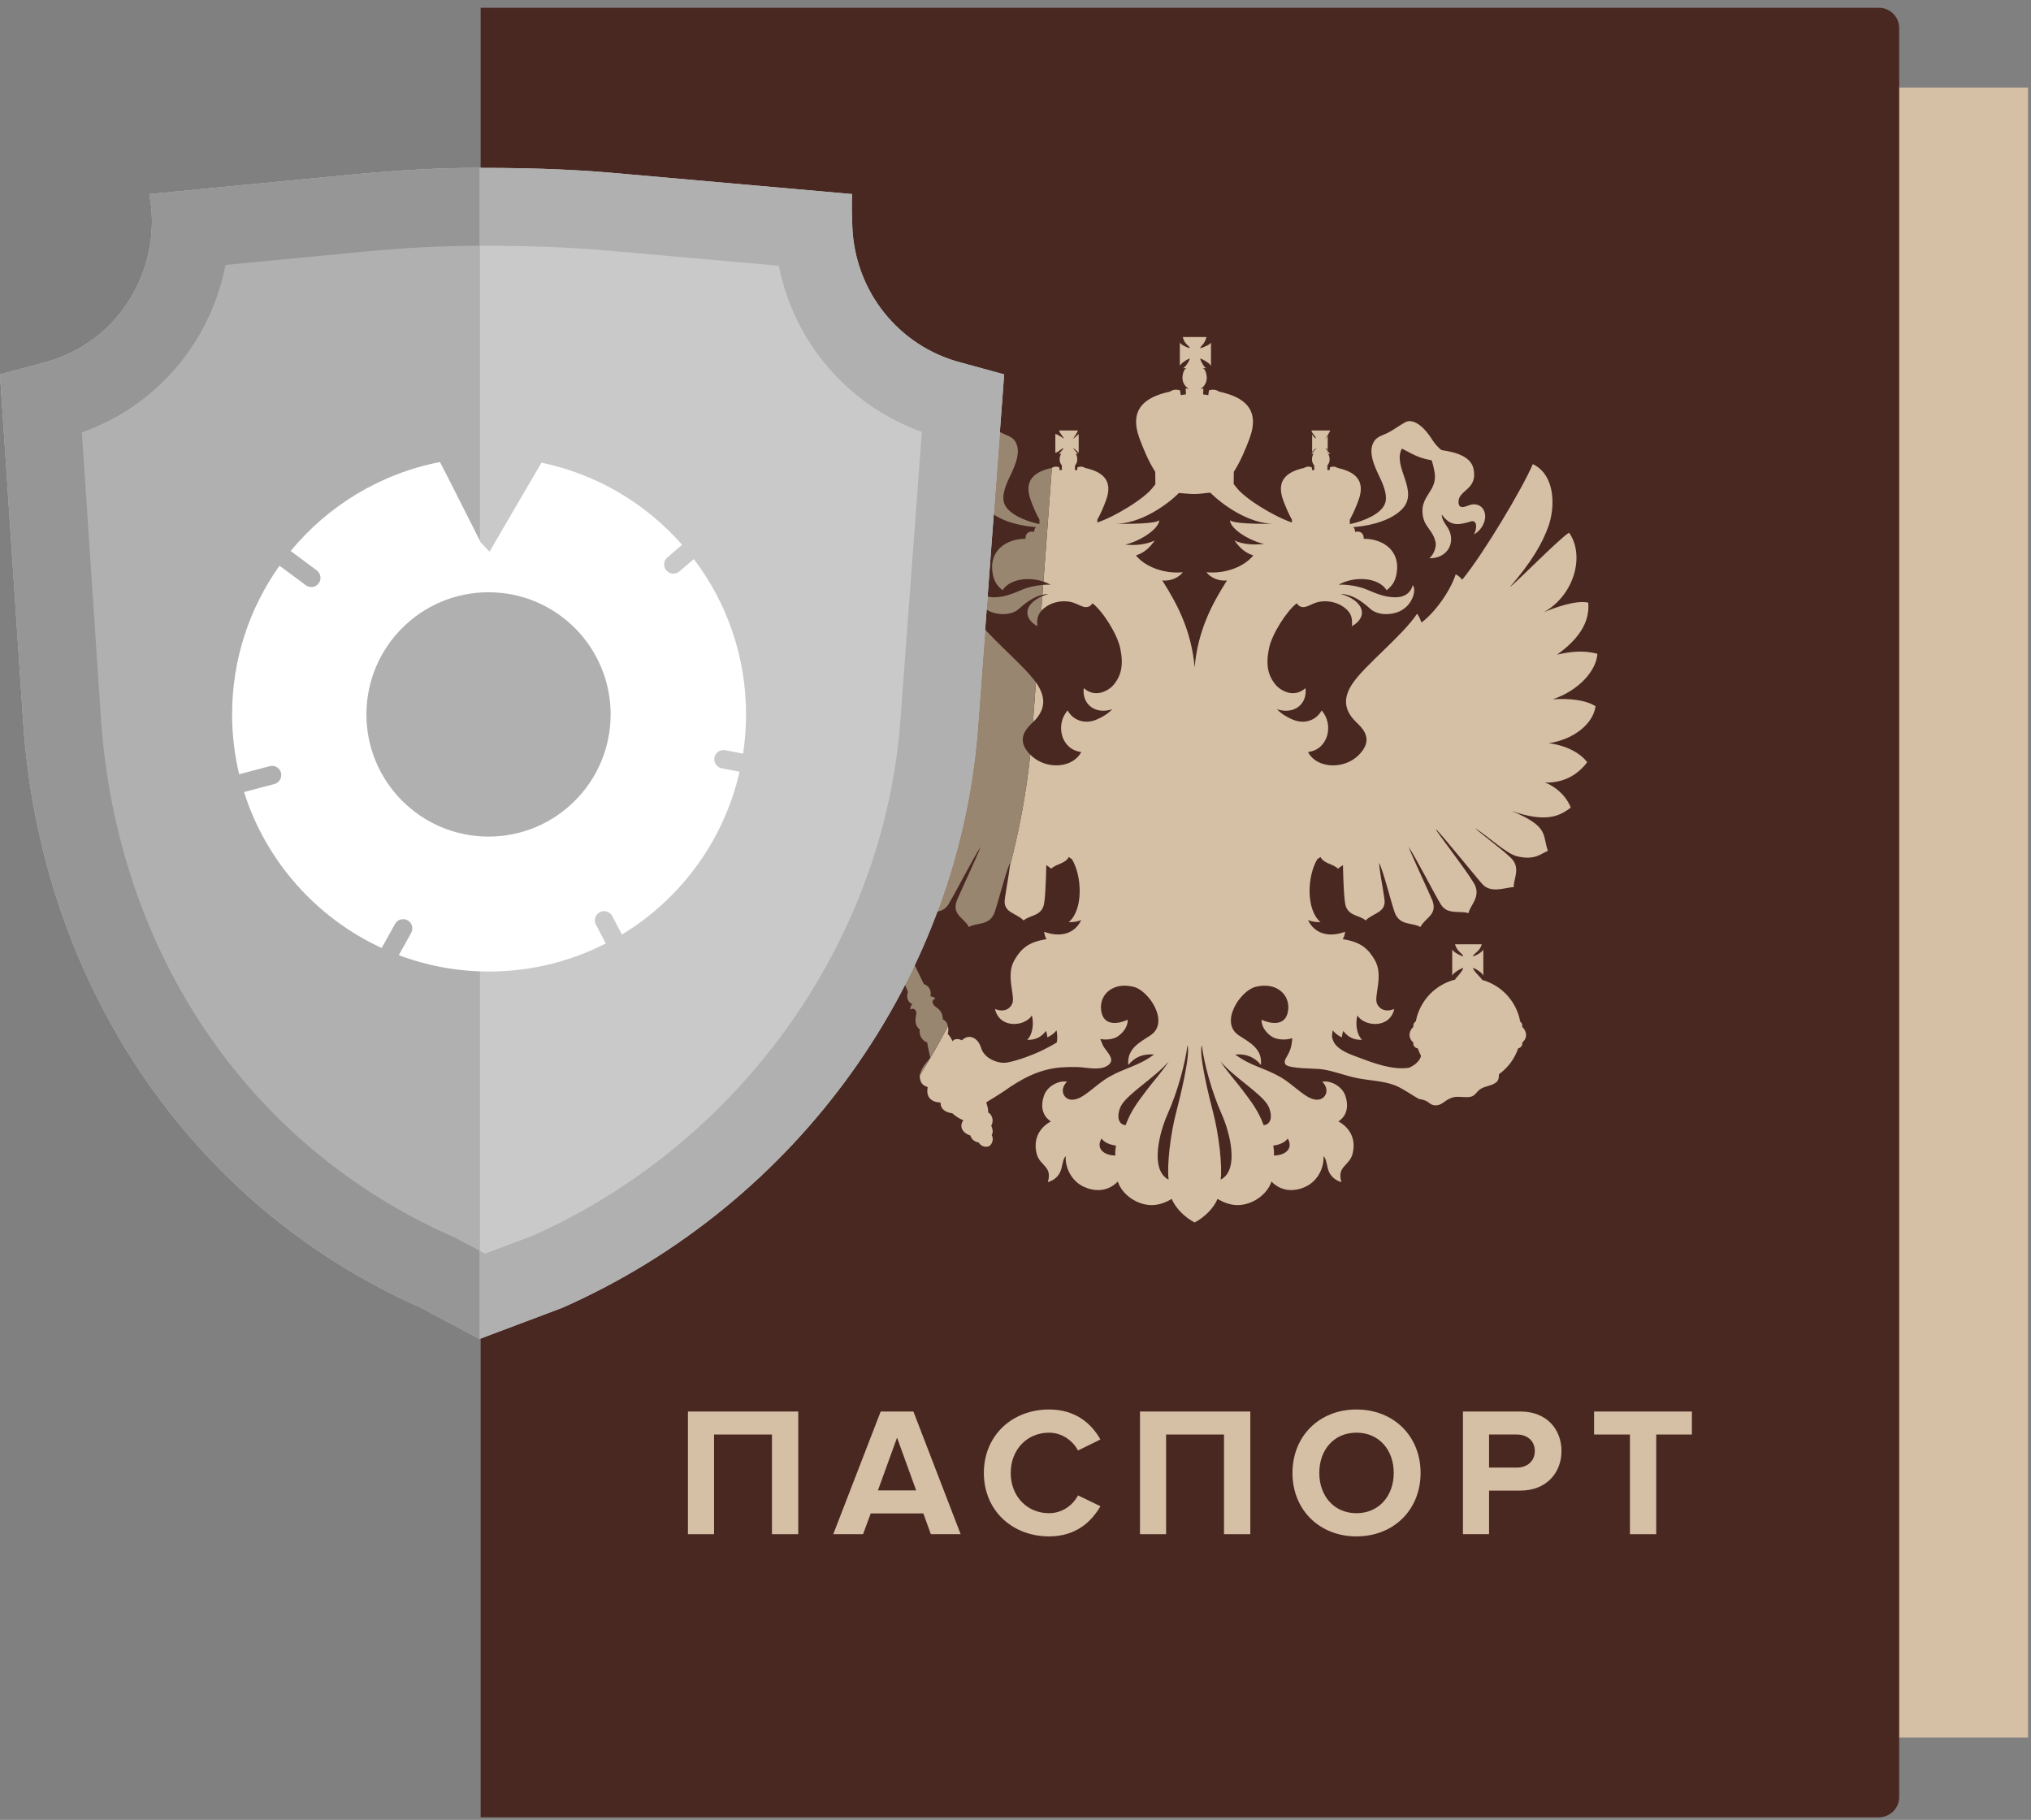
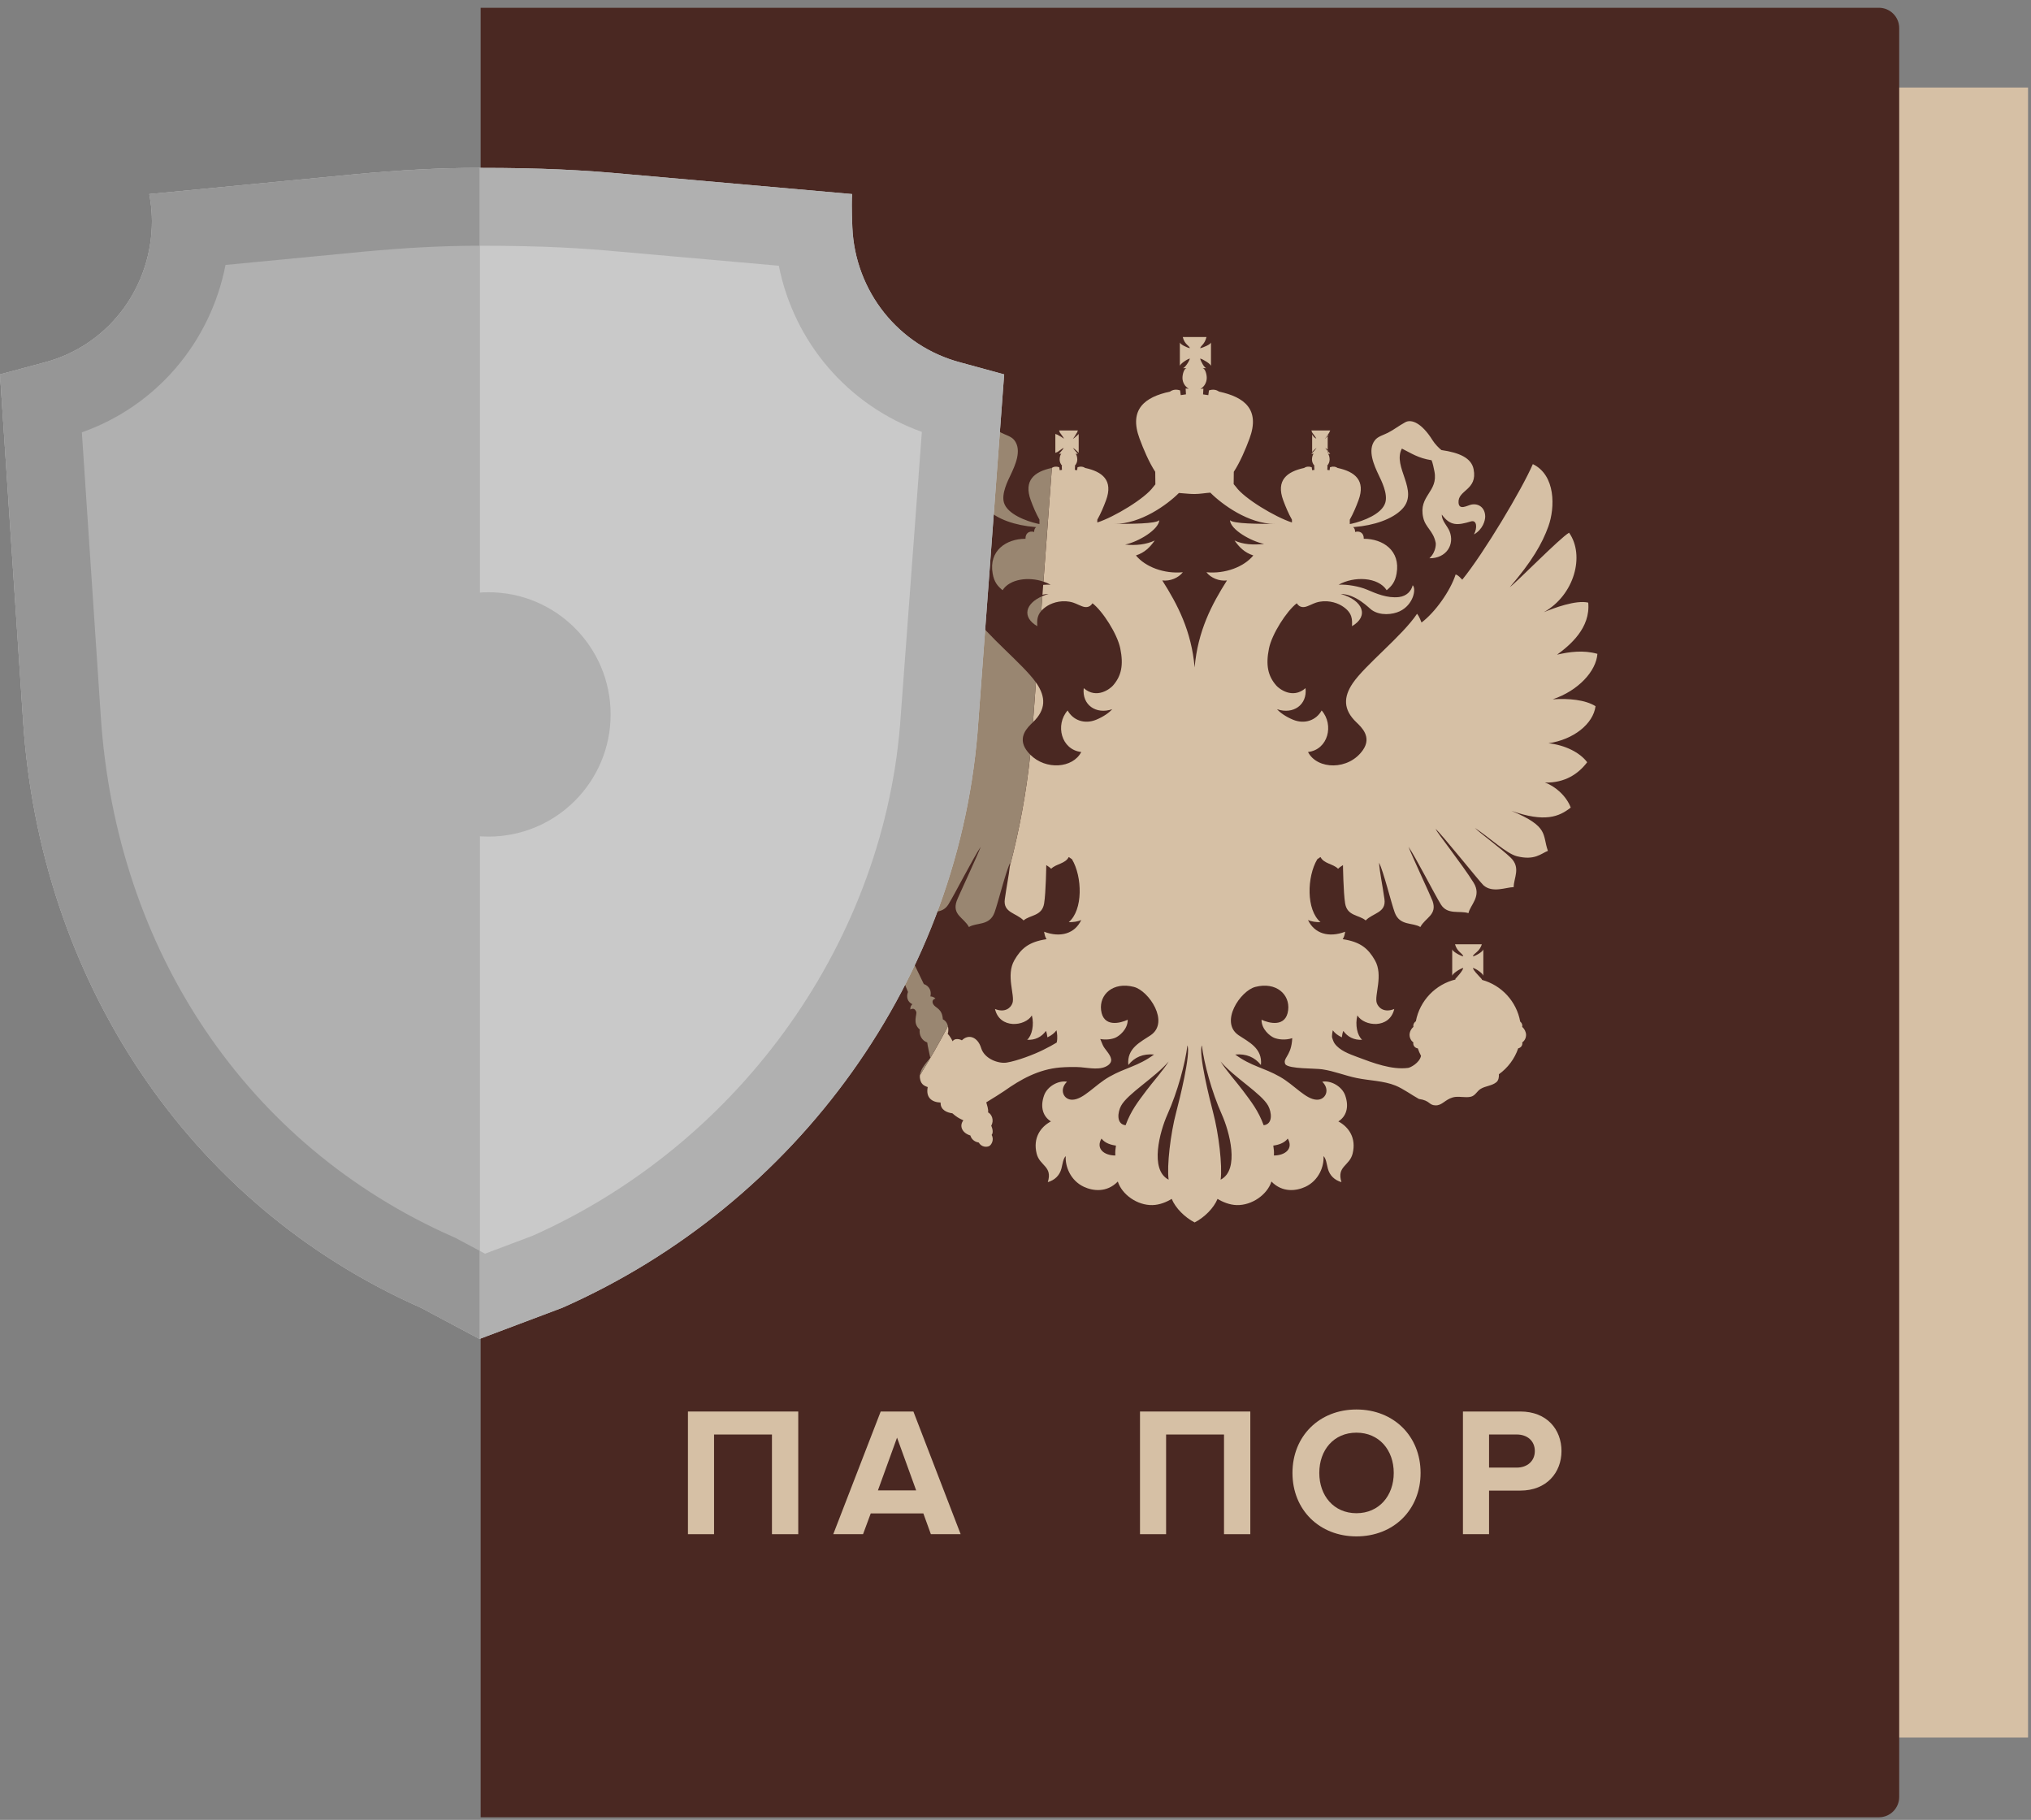
<svg xmlns="http://www.w3.org/2000/svg" width="173px" height="155px" viewBox="0 0 173 155" version="1.1">
  <rect x="0" y="0" width="173" height="155" fill="#808080" stroke="none" />
  <title>ispdn-big</title>
  <desc>Created with sketchtool.</desc>
  <defs />
  <g id="landing" stroke="none" stroke-width="1" fill="none" fill-rule="evenodd">
    <g id="ispdn-clodo-landing2" transform="translate(-249, -4170)">
      <g id="ispdn-big" transform="translate(249, 4170)">
        <path d="M51.917,147.984 L172.748,147.984 L172.748,7.455 L51.917,7.455 L51.917,147.984 Z" id="Fill-1" fill="#D6C0A5" />
        <g id="Group-42" transform="translate(0, 0.282)">
          <path d="M160.046,154.494 L40.942,154.494 L40.942,0.381 L160.046,0.381 C161,0.381 161.773,1.154 161.773,2.108 L161.773,152.766 C161.773,153.721 161,154.494 160.046,154.494" id="Fill-2" fill="#4A2822" />
          <path d="M65.755,130.383 L65.755,121.894 L60.823,121.894 L60.823,130.383 L58.599,130.383 L58.599,119.936 L67.995,119.936 L67.995,130.383 L65.755,130.383 Z" id="Fill-4" fill="#D6C0A5" />
          <path d="M76.41,122.16 L74.781,126.655 L78.039,126.655 L76.41,122.16 Z M79.291,130.383 L78.65,128.613 L74.17,128.613 L73.514,130.383 L70.977,130.383 L75.017,119.936 L77.803,119.936 L81.828,130.383 L79.291,130.383 Z" id="Fill-6" fill="#D6C0A5" />
-           <path d="M83.806,125.167 C83.806,121.956 86.233,119.763 89.364,119.763 C91.666,119.763 92.997,121.016 93.733,122.316 L91.823,123.256 C91.384,122.41 90.444,121.737 89.364,121.737 C87.47,121.737 86.092,123.193 86.092,125.167 C86.092,127.141 87.47,128.597 89.364,128.597 C90.444,128.597 91.384,127.939 91.823,127.078 L93.733,128.002 C92.981,129.302 91.666,130.571 89.364,130.571 C86.233,130.571 83.806,128.378 83.806,125.167" id="Fill-8" fill="#D6C0A5" />
          <path d="M104.261,130.383 L104.261,121.894 L99.328,121.894 L99.328,130.383 L97.105,130.383 L97.105,119.936 L106.501,119.936 L106.501,130.383 L104.261,130.383 Z" id="Fill-10" fill="#D6C0A5" />
          <path d="M118.719,125.167 C118.719,123.209 117.467,121.737 115.541,121.737 C113.615,121.737 112.377,123.209 112.377,125.167 C112.377,127.109 113.615,128.597 115.541,128.597 C117.467,128.597 118.719,127.109 118.719,125.167 M110.092,125.167 C110.092,122.019 112.393,119.763 115.541,119.763 C118.703,119.763 121.005,122.019 121.005,125.167 C121.005,128.315 118.703,130.571 115.541,130.571 C112.393,130.571 110.092,128.315 110.092,125.167" id="Fill-12" fill="#D6C0A5" />
          <path d="M130.736,123.303 C130.736,122.426 130.079,121.893 129.201,121.893 L126.837,121.893 L126.837,124.713 L129.201,124.713 C130.079,124.713 130.736,124.164 130.736,123.303 L130.736,123.303 Z M124.613,130.383 L124.613,119.935 L129.499,119.935 C131.769,119.935 133.007,121.47 133.007,123.303 C133.007,125.12 131.753,126.671 129.499,126.671 L126.837,126.671 L126.837,130.383 L124.613,130.383 Z" id="Fill-14" fill="#D6C0A5" />
-           <path d="M138.838,130.383 L138.838,121.894 L135.784,121.894 L135.784,119.936 L144.114,119.936 L144.114,121.894 L141.077,121.894 L141.077,130.383 L138.838,130.383 Z" id="Fill-16" fill="#D6C0A5" />
          <path d="M88.294,57.913 C88.279,57.89 88.258,57.864 88.241,57.84 L87.99,61.225 C89.112,60.147 89.081,59.077 88.294,57.913" id="Fill-18" fill="#D6C0A5" />
          <path d="M105.16,45.753 C105.554,46.32 106.007,46.783 106.758,47.025 C105.966,47.993 104.367,48.611 102.762,48.455 C103.144,48.947 103.856,49.234 104.514,49.153 C103.213,51.199 102.029,53.458 101.758,56.563 C101.488,53.458 100.304,51.199 99.002,49.153 C99.66,49.234 100.373,48.947 100.755,48.455 C99.15,48.611 97.551,47.993 96.758,47.025 C97.51,46.783 97.963,46.32 98.357,45.753 C97.635,46.094 96.766,46.194 95.838,46.099 C96.971,45.864 98.703,44.827 98.75,44.019 C98.483,44.339 96.232,44.336 94.952,44.336 L94.95,44.336 C97.162,44.336 99.411,42.715 100.42,41.705 C100.83,41.728 101.277,41.794 101.744,41.794 C102.222,41.794 102.678,41.702 103.095,41.677 C104.104,42.688 106.353,44.336 108.566,44.336 L108.564,44.336 C107.284,44.336 105.034,44.339 104.767,44.019 C104.813,44.827 106.546,45.81 107.679,46.046 C106.75,46.141 105.881,46.094 105.16,45.753 M108.024,93.896 C108.303,94.41 108.469,95.452 107.64,95.555 C107.174,94.296 106.591,93.566 105.855,92.581 C105.369,91.931 104.387,90.821 103.967,90.12 C105.139,91.496 107.461,92.862 108.024,93.896 M103.974,100.19 C104.134,99.013 103.813,96.27 103.328,94.444 C103.052,93.408 102.075,89.473 102.371,88.753 C102.562,90.283 103.2,92.684 104.08,94.648 C104.71,96.057 105.625,99.346 103.974,100.19 M100.189,94.444 C99.703,96.27 99.383,99.013 99.543,100.19 C97.892,99.346 98.806,96.057 99.436,94.648 C100.317,92.684 100.954,90.283 101.146,88.753 C101.442,89.473 100.465,93.408 100.189,94.444 M97.662,92.581 C96.926,93.566 96.342,94.296 95.877,95.555 C95.048,95.452 95.214,94.41 95.493,93.896 C96.055,92.862 98.378,91.496 99.55,90.12 C99.13,90.821 98.148,91.931 97.662,92.581 M109.691,96.689 C110.184,97.526 109.502,98.126 108.513,98.131 C108.528,97.779 108.515,97.675 108.46,97.286 C108.854,97.238 109.399,97.084 109.691,96.689 M95.003,98.131 C94.014,98.126 93.332,97.526 93.826,96.689 C94.117,97.084 94.662,97.238 95.056,97.286 C95.001,97.675 94.989,97.779 95.003,98.131 M135.908,59.864 C135.032,59.317 133.63,59.186 132.261,59.277 C134.446,58.543 135.963,56.876 136.067,55.406 C134.876,55.066 133.677,55.233 132.63,55.476 C133.74,54.665 135.49,53.195 135.285,51.043 C134.243,50.795 132.339,51.512 131.503,51.858 C134.099,50.407 135.022,47.029 133.653,45.088 C132.858,45.549 129.193,49.307 128.607,49.723 C130.473,47.556 131.363,46.019 131.891,44.549 C132.464,42.955 132.523,40.194 130.567,39.246 C129.649,41.381 126.387,46.838 124.556,49.089 C124.389,48.93 124.223,48.706 123.99,48.646 C123.543,50.042 122.237,51.879 121.085,52.738 C121.026,52.619 120.937,52.291 120.704,51.992 C119.473,53.85 116.263,56.372 115.222,57.913 C114.434,59.079 114.403,60.15 115.531,61.23 C115.981,61.66 116.86,62.481 116.103,63.584 C114.892,65.352 112.199,65.285 111.416,63.765 C113.127,63.571 113.651,61.454 112.577,60.227 C112.122,61.055 111.145,61.427 110.149,61.019 C109.522,60.76 109.042,60.421 108.777,60.121 C110.157,60.592 111.367,59.755 111.205,58.327 C110.09,59.296 108.944,58.364 108.724,58.116 C107.995,57.293 107.805,56.361 108.091,54.949 C108.341,53.714 109.597,51.756 110.459,51.099 C110.553,51.241 110.75,51.486 111.151,51.411 C111.416,51.362 111.831,51.127 112.101,51.042 C112.938,50.778 113.783,51 114.293,51.313 C115.26,51.908 115.175,52.542 115.162,53.049 C116.638,52.196 116.103,50.841 114.198,50.305 C115.522,50.321 116.587,51.492 116.851,51.675 C117.572,52.175 118.619,52.067 119.226,51.781 C120.387,51.234 120.655,49.88 120.334,49.564 C120.214,50.053 119.823,50.488 119.173,50.567 C118.159,50.689 117.194,50.258 116.429,49.933 C115.804,49.666 114.749,49.47 114.025,49.518 C115.332,48.773 117.395,48.856 118.118,49.986 C118.545,49.628 118.833,49.302 118.962,48.561 C119.303,46.619 117.812,45.604 116.165,45.604 C116.182,45.139 115.852,44.902 115.426,45.024 C115.431,44.843 115.37,44.691 115.256,44.61 C115.295,44.607 115.335,44.604 115.372,44.602 C117.017,44.471 118.608,43.943 119.437,43.071 C120.923,41.507 118.575,39.492 119.411,37.923 C120.198,38.314 120.8,38.74 121.94,38.916 C122.04,39.137 122.135,39.62 122.181,39.85 C122.542,41.632 120.796,41.91 121.231,43.809 C121.425,44.657 122.08,44.92 122.286,45.921 C122.305,45.921 122.386,46.667 121.757,47.266 C123.19,47.281 123.931,46.104 123.473,44.966 C123.294,44.52 122.796,44.067 122.814,43.545 C123.536,44.54 124.175,44.464 125.294,44.126 C125.803,43.973 125.851,44.682 125.552,45.233 C126.307,44.808 126.513,44.049 126.509,43.704 C126.497,42.918 125.905,42.567 125.316,42.697 C124.974,42.772 124.292,43.201 124.239,42.543 C124.15,41.428 125.883,41.487 125.52,39.673 C125.331,38.728 124.323,38.271 122.78,38.049 C122.591,37.908 122.223,37.533 122.023,37.211 C121.111,35.751 120.23,35.389 119.701,35.68 C119.071,36.028 118.764,36.3 118.223,36.577 C117.829,36.778 117.371,36.883 117.115,37.211 C116.446,38.064 117.06,39.378 117.439,40.183 C117.665,40.66 118.234,41.763 117.997,42.537 C117.704,43.499 116.114,44.102 115.145,44.319 C115.095,44.33 115.038,44.341 114.976,44.351 L114.975,43.976 C115.266,43.465 115.516,42.867 115.713,42.335 C116.35,40.618 115.394,39.887 113.939,39.574 C113.771,39.458 113.571,39.424 113.322,39.502 L113.288,39.512 L113.253,39.765 L113.059,39.738 L113.078,39.39 L113.033,39.396 C113.171,39.259 113.257,39.063 113.257,38.853 C113.257,38.671 113.193,38.368 113.086,38.368 L113.31,38.368 L113.228,38.282 C113.172,38.219 113.079,38.122 112.996,38.016 C112.953,37.961 112.915,37.908 112.885,37.859 C112.934,37.889 112.987,37.928 113.043,37.971 C113.149,38.054 113.094,38.147 113.157,38.203 L113.094,38.286 L113.094,36.676 L113.157,36.759 C113.094,36.815 113.07,36.908 112.965,36.99 C112.909,37.034 112.894,37.073 112.846,37.102 C112.875,37.053 112.932,36.999 112.976,36.943 C113.059,36.838 113.16,36.636 113.217,36.573 L113.31,36.379 L111.7,36.379 L111.782,36.573 C111.839,36.636 111.932,36.788 112.014,36.893 C112.058,36.949 112.097,37.028 112.126,37.077 C112.077,37.048 112.023,37.022 111.967,36.979 C111.862,36.896 111.843,36.81 111.779,36.753 L111.768,36.677 L111.768,38.287 L111.779,38.205 C111.843,38.148 111.903,38.055 112.008,37.972 C112.064,37.929 112.098,37.89 112.147,37.861 C112.118,37.91 112.069,37.964 112.025,38.02 C111.943,38.125 111.845,38.218 111.788,38.282 L111.701,38.368 L111.925,38.368 C111.818,38.368 111.753,38.671 111.753,38.853 C111.753,39.063 111.839,39.255 111.977,39.391 L111.942,39.389 L111.961,39.737 L111.768,39.765 L111.733,39.512 L111.699,39.502 C111.45,39.424 111.25,39.458 111.083,39.574 C109.627,39.887 108.67,40.618 109.307,42.335 C109.505,42.868 109.755,43.467 110.047,43.979 L110.048,44.217 C108.609,43.756 105.974,42.164 105.287,41.193 C105.199,41.079 105.134,41.002 105.084,40.95 L105.094,39.903 C105.632,39.072 106.087,38.004 106.433,37.071 C107.355,34.582 105.99,33.531 103.838,33.072 C103.609,32.909 103.335,32.856 102.979,32.966 L102.923,33.372 L102.478,33.309 L102.505,32.816 C102.417,32.826 102.334,32.834 102.254,32.841 C102.574,32.665 102.791,32.292 102.791,31.9 C102.791,31.582 102.648,31.075 102.421,31.075 L102.768,31.075 C102.598,31.075 102.284,30.504 102.229,30.255 C102.478,30.31 103.151,30.727 103.151,30.898 L103.151,28.873 C103.151,29.043 102.478,29.323 102.23,29.379 C102.285,29.129 102.598,29.085 102.769,28.422 L100.746,28.422 C100.915,29.085 101.298,29.13 101.353,29.377 C101.106,29.323 100.5,29.041 100.5,28.871 L100.5,30.896 C100.5,30.726 101.105,30.309 101.352,30.254 C101.297,30.502 100.914,31.075 100.744,31.075 L101.092,31.075 C100.866,31.075 100.722,31.582 100.722,31.9 C100.722,32.293 100.94,32.651 101.262,32.826 C101.177,32.819 101.088,32.819 100.993,32.807 L101.02,33.305 L100.575,33.37 L100.518,32.965 C100.163,32.854 99.889,32.908 99.66,33.072 C97.508,33.53 96.143,34.582 97.066,37.071 C97.411,38.004 97.866,39.072 98.403,39.903 L98.414,40.97 C98.367,41.021 98.308,41.092 98.23,41.193 C97.542,42.164 94.907,43.756 93.468,44.217 L93.469,43.979 C93.761,43.467 94.011,42.868 94.209,42.335 C94.846,40.618 93.889,39.887 92.434,39.574 C92.267,39.458 92.067,39.424 91.818,39.502 L91.784,39.512 L91.748,39.765 L91.555,39.738 L91.574,39.39 L91.54,39.395 C91.677,39.258 91.763,39.063 91.763,38.853 C91.763,38.671 91.699,38.368 91.592,38.368 L91.815,38.368 L91.733,38.282 C91.676,38.218 91.584,38.122 91.502,38.016 C91.458,37.961 91.419,37.908 91.39,37.86 C91.439,37.889 91.493,37.928 91.549,37.972 C91.654,38.055 91.74,38.148 91.804,38.205 L91.883,38.287 L91.883,36.677 L91.804,36.76 C91.74,36.816 91.648,36.909 91.542,36.991 C91.486,37.035 91.436,37.073 91.387,37.103 C91.416,37.053 91.457,36.999 91.5,36.943 C91.583,36.839 91.676,36.636 91.733,36.573 L91.817,36.379 L90.207,36.379 L90.289,36.573 C90.346,36.636 90.439,36.788 90.521,36.893 C90.564,36.949 90.603,37.028 90.632,37.076 C90.583,37.048 90.529,37.022 90.474,36.978 C90.368,36.895 90.159,36.809 90.095,36.752 L89.894,36.676 L89.894,38.286 L90.095,38.204 C90.159,38.147 90.314,38.055 90.419,37.972 C90.474,37.929 90.556,37.89 90.604,37.861 C90.575,37.91 90.55,37.964 90.507,38.02 C90.424,38.125 90.338,38.219 90.281,38.282 L90.206,38.368 L90.431,38.368 C90.324,38.368 90.26,38.671 90.26,38.853 C90.26,39.063 90.345,39.256 90.484,39.392 L90.439,39.389 L90.457,39.737 L90.264,39.765 L90.228,39.512 L90.195,39.502 C89.956,39.427 89.763,39.458 89.6,39.563 L88.88,49.252 C89.094,49.325 89.302,49.41 89.491,49.518 C89.299,49.505 89.084,49.51 88.859,49.529 L88.797,50.373 C88.965,50.334 89.139,50.307 89.318,50.305 C89.125,50.359 88.951,50.423 88.787,50.493 L88.694,51.748 C88.821,51.603 88.99,51.457 89.224,51.313 C89.734,51 90.578,50.778 91.415,51.042 C91.686,51.127 92.101,51.362 92.365,51.411 C92.766,51.486 92.963,51.241 93.058,51.099 C93.92,51.756 95.176,53.714 95.426,54.949 C95.712,56.361 95.522,57.293 94.793,58.116 C94.573,58.364 93.426,59.296 92.312,58.327 C92.15,59.755 93.36,60.592 94.74,60.121 C94.474,60.421 93.994,60.76 93.368,61.019 C92.371,61.427 91.394,61.055 90.94,60.227 C89.866,61.454 90.39,63.571 92.101,63.765 C91.385,65.155 89.074,65.325 87.757,63.992 C87.423,67.207 86.835,70.388 86.015,73.515 C85.936,74.261 85.741,75.211 85.59,76.292 C85.426,77.465 86.557,77.458 87.189,78.111 C87.736,77.628 88.76,77.759 88.939,76.662 C89.091,75.725 89.121,73.399 89.121,73.399 C89.294,73.519 89.381,73.555 89.538,73.712 C89.948,73.286 90.749,73.287 91.034,72.712 C91.133,72.761 91.2,72.838 91.309,72.897 C92.2,74.39 92.263,77.225 91.035,78.257 C91.404,78.265 91.822,78.21 92.101,78.071 C91.563,79.229 90.334,79.603 88.935,79.073 C88.985,79.356 89.023,79.514 89.146,79.707 C87.617,79.934 86.967,80.517 86.402,81.502 C85.665,82.786 86.468,84.486 86.243,85.145 C86.089,85.595 85.568,85.985 84.752,85.652 C85.15,87.373 87.319,87.147 87.894,86.201 C88.103,86.993 87.905,87.919 87.493,88.274 C88.169,88.32 88.732,88.028 89.093,87.52 C89.169,87.7 89.189,87.873 89.219,88.068 C89.586,87.894 89.82,87.7 89.99,87.467 C90.043,87.672 90.102,88.129 90.011,88.51 C89.709,88.699 89.385,88.869 88.899,89.116 C88.09,89.528 86.629,90.077 85.746,90.218 C85.074,90.325 83.861,89.92 83.574,88.979 C83.287,88.04 82.505,87.751 81.932,88.322 C81.749,88.209 81.31,88.123 81.144,88.402 C81.144,88.402 80.941,87.967 80.727,87.78 C80.794,87.562 80.794,87.332 80.746,87.124 C80.004,88.54 79.205,89.931 78.357,91.298 C78.35,91.374 78.348,91.451 78.358,91.528 C78.425,91.997 78.626,92.173 79.024,92.303 C78.847,93.182 79.351,93.591 80.122,93.622 C80.091,94.284 80.729,94.489 81.122,94.536 C81.453,94.82 81.634,94.946 82.059,95.135 C81.681,95.623 81.964,96.222 82.657,96.426 C82.736,96.71 82.972,96.962 83.366,97.025 C83.602,97.419 84.036,97.443 84.264,97.325 C84.446,97.23 84.704,96.789 84.468,96.379 C84.625,96.19 84.545,95.841 84.434,95.59 C84.698,95.139 84.476,94.61 84.164,94.457 C84.206,94.214 84.081,93.852 84.011,93.603 C84.545,93.276 85.277,92.825 85.525,92.649 C86.945,91.639 88.475,90.788 90.307,90.634 C90.753,90.597 91.566,90.573 92.049,90.613 C92.808,90.676 93.778,90.896 94.402,90.434 C94.565,90.311 94.681,90.137 94.646,89.922 C94.573,89.473 94.069,89.083 93.913,88.675 C93.868,88.557 93.79,88.376 93.718,88.208 C94.223,88.306 94.712,88.224 95.003,88.101 C95.334,87.959 96.065,87.391 96.059,86.569 C95.446,86.856 93.973,87.259 93.79,85.746 C93.629,84.416 94.811,83.315 96.586,83.772 C97.86,84.1 99.654,86.773 98.011,87.889 C97.185,88.451 95.963,88.981 96.111,90.423 C96.639,89.757 97.362,89.447 98.301,89.531 C96.936,90.539 95.87,90.641 94.492,91.426 C93.248,92.135 92.309,93.341 91.362,93.38 C90.597,93.411 90.189,92.519 90.887,91.848 C90.163,91.712 89.205,92.242 88.935,93.01 C88.567,94.049 88.873,94.827 89.516,95.228 C88.633,95.698 87.97,96.638 88.302,97.972 C88.565,99.031 89.677,99.039 89.251,100.4 C89.847,100.228 90.259,99.828 90.413,99.24 C90.509,98.857 90.562,98.383 90.781,98.183 C90.717,99.031 91.167,100.253 92.315,100.793 C93.075,101.15 94.272,101.322 95.215,100.348 C95.566,101.451 96.862,102.386 98.17,102.354 C98.778,102.339 99.364,102.097 99.806,101.826 C100.128,102.611 100.929,103.409 101.758,103.832 C102.588,103.409 103.388,102.611 103.71,101.826 C104.153,102.097 104.739,102.339 105.347,102.354 C106.655,102.386 107.951,101.451 108.302,100.348 C109.244,101.322 110.441,101.15 111.201,100.793 C112.35,100.253 112.799,99.031 112.735,98.183 C112.954,98.383 113.007,98.857 113.104,99.24 C113.257,99.828 113.67,100.228 114.265,100.4 C113.84,99.039 114.952,99.031 115.215,97.972 C115.547,96.638 114.883,95.698 114.001,95.228 C114.643,94.827 114.949,94.049 114.582,93.01 C114.311,92.242 113.354,91.712 112.63,91.848 C113.328,92.519 112.919,93.411 112.154,93.38 C111.207,93.341 110.269,92.135 109.025,91.426 C107.647,90.641 106.581,90.539 105.215,89.531 C106.154,89.447 106.877,89.757 107.406,90.423 C107.554,88.981 106.332,88.451 105.505,87.889 C103.862,86.773 105.657,84.1 106.93,83.772 C108.706,83.315 109.887,84.416 109.726,85.746 C109.543,87.259 108.071,86.856 107.457,86.569 C107.451,87.391 108.183,87.959 108.513,88.101 C108.857,88.247 109.477,88.334 110.074,88.137 C110.064,88.275 110.054,88.388 110.049,88.436 C109.905,89.719 109.242,89.848 109.487,90.366 C109.818,90.77 111.992,90.694 112.632,90.792 C113.656,90.944 114.557,91.327 115.563,91.533 C116.662,91.758 117.857,91.765 118.867,92.175 C119.515,92.438 120.251,92.978 120.863,93.315 C121.831,93.45 121.689,93.844 122.271,93.861 C122.847,93.878 123.067,93.379 123.752,93.182 C124.237,93.042 124.818,93.249 125.311,93.119 C125.675,93.019 125.807,92.649 126.122,92.457 C126.537,92.2 127.084,92.204 127.468,91.882 C127.647,91.732 127.692,91.44 127.676,91.212 C128.432,90.669 129.013,89.9 129.32,89.004 C129.505,88.966 129.667,88.816 129.675,88.589 C129.674,88.56 129.67,88.532 129.664,88.505 C129.857,88.363 129.986,88.139 129.991,87.861 C129.982,87.591 129.855,87.345 129.659,87.173 C129.666,87.143 129.671,87.112 129.672,87.079 C129.667,86.932 129.594,86.808 129.491,86.727 C129.181,85.008 127.9,83.628 126.237,83.174 C126.229,83.154 126.22,83.135 126.218,83.116 L126.192,83.087 C126.164,83.042 126.129,83.002 126.086,82.968 C125.874,82.729 125.51,82.382 125.46,82.154 C125.74,82.217 126.35,82.65 126.35,82.843 L126.35,80.557 C126.35,80.749 125.741,81.111 125.461,81.174 C125.523,80.893 126.027,80.804 126.22,80.141 L123.936,80.141 C124.127,80.804 124.58,80.894 124.641,81.173 C124.362,81.111 123.699,80.747 123.699,80.556 L123.699,82.841 C123.699,82.649 124.362,82.216 124.641,82.154 C124.579,82.434 124.135,82.901 123.943,83.116 L124.014,83.132 C122.282,83.538 120.931,84.94 120.602,86.7 C120.48,86.781 120.389,86.915 120.384,87.079 C120.385,87.111 120.389,87.143 120.396,87.172 C120.198,87.344 120.069,87.591 120.065,87.866 C120.074,88.139 120.2,88.361 120.391,88.504 C120.385,88.531 120.381,88.56 120.38,88.589 C120.389,88.831 120.571,88.983 120.768,89.008 C120.843,89.229 120.936,89.44 121.043,89.643 C120.912,90.256 120.13,90.646 119.953,90.669 C118.561,90.854 116.988,90.261 115.59,89.733 C114.93,89.483 114.108,89.195 113.679,88.585 C113.609,88.485 113.527,88.294 113.458,88.04 C113.461,87.806 113.495,87.591 113.526,87.467 C113.696,87.7 113.931,87.894 114.297,88.068 C114.327,87.873 114.348,87.7 114.423,87.52 C114.784,88.028 115.348,88.32 116.024,88.274 C115.612,87.919 115.413,86.993 115.623,86.201 C116.198,87.147 118.367,87.373 118.764,85.652 C117.949,85.985 117.427,85.595 117.273,85.145 C117.049,84.486 117.851,82.786 117.115,81.502 C116.55,80.517 115.899,79.934 114.371,79.707 C114.494,79.514 114.532,79.356 114.582,79.073 C113.182,79.603 111.953,79.229 111.415,78.071 C111.695,78.21 112.112,78.265 112.482,78.257 C111.254,77.225 111.317,74.39 112.207,72.897 C112.317,72.838 112.383,72.761 112.482,72.712 C112.768,73.287 113.568,73.286 113.978,73.712 C114.136,73.555 114.222,73.519 114.395,73.399 C114.395,73.399 114.425,75.725 114.578,76.662 C114.756,77.759 115.78,77.628 116.328,78.111 C116.96,77.458 118.091,77.465 117.927,76.292 C117.754,75.057 117.513,73.973 117.468,73.194 C117.837,73.902 118.507,76.63 118.803,77.437 C119.232,78.601 120.348,78.264 120.984,78.673 C121.411,77.865 122.437,77.647 122.027,76.457 C121.915,76.132 120.214,72.5 119.977,71.838 C120.576,72.704 122.19,75.873 122.734,76.75 C123.303,77.665 124.332,77.248 125.084,77.49 C125.227,76.79 126.24,76.048 125.518,74.889 C124.56,73.35 122.428,70.663 122.276,70.31 C122.74,70.69 126.086,74.872 126.36,75.115 C127.128,75.799 128.282,75.286 128.936,75.272 C128.933,74.493 129.569,73.619 128.672,72.757 C127.869,71.988 126.04,70.657 125.63,70.231 C126.875,71.05 128.325,72.423 129.21,72.644 C130.729,73.024 131.26,72.416 131.85,72.185 C131.354,70.791 131.983,70.134 128.738,68.774 C131.576,69.783 132.806,69.283 133.795,68.497 C133.407,67.47 132.418,66.647 131.595,66.369 C133.315,66.407 134.449,65.62 135.196,64.637 C134.573,63.803 133.309,63.174 131.9,63.02 C134.025,62.714 135.711,61.377 135.908,59.864" id="Fill-20" fill="#D6C0A5" />
-           <path d="M84.343,50.567 C83.694,50.487 83.303,50.053 83.183,49.564 C82.862,49.88 83.13,51.235 84.29,51.781 C84.898,52.067 85.944,52.175 86.665,51.675 C86.894,51.517 87.722,50.623 88.796,50.373 L88.859,49.529 C88.238,49.58 87.547,49.737 87.088,49.933 C86.323,50.259 85.358,50.689 84.343,50.567" id="Fill-22" fill="#998671" />
          <path d="M88.355,53.049 C88.345,52.664 88.296,52.207 88.694,51.749 L88.787,50.493 C87.33,51.111 87.027,52.282 88.355,53.049" id="Fill-24" fill="#998671" />
          <path d="M74.062,73.913 C74.312,73.57 74.17,73.13 73.855,73.004 C73.847,72.968 73.84,72.931 73.833,72.894 C73.852,72.84 73.865,72.785 73.874,72.728 C74.009,72.709 74.152,72.683 74.306,72.644 C75.192,72.423 76.642,71.05 77.886,70.231 C77.477,70.656 75.647,71.988 74.845,72.758 C74.081,73.492 74.428,74.234 74.546,74.919 L74.062,73.913 Z M74.778,68.775 C74.544,68.873 74.333,68.967 74.137,69.058 C74.137,69.034 74.136,69.01 74.135,68.985 C74.34,68.924 74.554,68.854 74.778,68.775 L74.778,68.775 Z M72.666,69.404 C72.622,69.404 72.578,69.401 72.535,69.395 C72.523,69.373 72.511,69.35 72.499,69.328 C72.564,69.32 72.631,69.31 72.699,69.298 C72.692,69.333 72.682,69.369 72.666,69.404 L72.666,69.404 Z M71.527,71.803 L71.126,71.569 C71.259,71.414 71.438,71.418 71.597,71.486 C71.611,71.618 71.587,71.723 71.527,71.803 L71.527,71.803 Z M70.759,70.158 C70.733,70.193 70.705,70.227 70.676,70.259 C70.421,70.21 70.433,69.938 70.479,69.709 C70.581,69.692 70.662,69.668 70.746,69.576 C70.764,69.576 70.807,69.623 70.807,69.623 L70.661,69.688 C70.704,69.849 70.73,70.002 70.759,70.158 L70.759,70.158 Z M80.311,86.535 C80.256,85.605 79.697,85.589 79.5,85.258 C79.384,85.062 79.404,84.84 79.681,84.77 C79.555,84.612 79.321,84.581 79.248,84.581 C79.355,84.18 79.209,83.715 78.689,83.526 L74.721,75.282 C75.391,75.351 76.441,75.753 77.157,75.115 C77.43,74.872 80.776,70.69 81.24,70.31 C81.088,70.664 78.957,73.35 77.998,74.889 C77.277,76.048 78.289,76.79 78.433,77.491 C79.184,77.249 80.214,77.666 80.782,76.749 C81.326,75.873 82.94,72.705 83.539,71.838 C83.303,72.5 81.601,76.132 81.489,76.457 C81.08,77.647 82.106,77.864 82.533,78.673 C83.168,78.264 84.285,78.6 84.713,77.437 C85.01,76.631 85.68,73.901 86.048,73.194 C86.043,73.292 86.027,73.407 86.015,73.514 C86.835,70.388 87.423,67.207 87.757,63.993 C87.634,63.868 87.516,63.735 87.413,63.584 C86.657,62.481 87.536,61.661 87.985,61.23 C87.987,61.229 87.988,61.227 87.989,61.225 L88.241,57.841 C87.151,56.293 84.024,53.821 82.813,51.991 C82.58,52.291 82.49,52.619 82.431,52.738 C81.279,51.879 79.974,50.042 79.527,48.647 C79.294,48.706 79.127,48.929 78.961,49.09 C77.129,46.838 73.868,41.381 72.949,39.245 C70.993,40.194 71.052,42.955 71.625,44.549 C72.153,46.019 73.044,47.557 74.91,49.723 C74.323,49.307 70.659,45.549 69.863,45.088 C68.494,47.029 69.417,50.407 72.014,51.858 C71.178,51.512 69.273,50.796 68.231,51.043 C68.026,53.195 69.777,54.665 70.887,55.476 C69.84,55.233 68.64,55.066 67.45,55.407 C67.553,56.876 69.071,58.543 71.256,59.277 C69.887,59.186 68.484,59.317 67.608,59.864 C67.805,61.377 69.492,62.714 71.617,63.02 C70.208,63.174 68.943,63.803 68.32,64.637 C69.068,65.62 70.202,66.407 71.922,66.37 C71.508,66.51 71.052,66.787 70.651,67.159 C70.61,67.1 70.533,67.074 70.464,67.104 C70.386,67.139 70.351,67.231 70.386,67.309 C70.392,67.324 70.401,67.337 70.411,67.349 C70.231,67.471 70.136,67.613 70.119,67.763 C69.956,67.991 69.82,68.237 69.722,68.497 C69.759,68.527 69.796,68.556 69.835,68.585 C69.824,68.719 69.858,68.867 69.959,69.019 C69.884,69.105 69.817,69.219 69.8,69.352 L68.791,68.915 C68.746,69.088 68.68,70.327 69.381,71.063 C69.761,71.46 70.141,71.403 70.036,71.524 L71.118,72.219 C71.334,72.636 71.723,72.609 72.001,72.49 C71.998,72.519 71.997,72.549 71.997,72.578 C71.997,73.017 72.296,73.386 72.702,73.493 C72.615,73.862 72.745,74.108 73.225,74.253 L77.343,84.203 C77.162,84.66 77.335,85.077 77.713,85.242 C77.603,85.368 77.532,85.455 77.54,85.699 C77.7,85.606 77.925,85.571 78.043,85.889 C78.132,86.126 77.697,86.865 78.343,87.401 C78.28,87.858 78.5,88.33 78.982,88.506 C79.003,88.756 79.189,89.528 79.242,89.817 C78.975,90.158 78.413,90.701 78.357,91.298 C79.205,89.932 80.004,88.54 80.746,87.124 C80.686,86.864 80.547,86.639 80.311,86.535 L80.311,86.535 Z" id="Fill-26" fill="#998671" />
          <path d="M77.996,39.673 C77.634,41.488 79.366,41.427 79.278,42.543 C79.225,43.201 78.543,42.773 78.201,42.697 C77.612,42.567 77.02,42.918 77.008,43.704 C77.003,44.049 77.209,44.808 77.965,45.233 C77.666,44.682 77.713,43.973 78.222,44.126 C79.341,44.464 79.98,44.54 80.702,43.545 C80.721,44.068 80.223,44.519 80.043,44.965 C79.586,46.105 80.327,47.281 81.76,47.266 C81.13,46.666 81.212,45.921 81.23,45.921 C81.436,44.92 82.091,44.657 82.286,43.81 C82.72,41.909 80.974,41.632 81.336,39.851 C81.381,39.619 81.476,39.137 81.576,38.916 C82.716,38.74 83.318,38.314 84.106,37.922 C84.942,39.492 82.594,41.507 84.08,43.07 C84.909,43.943 86.5,44.47 88.145,44.601 C88.182,44.604 88.221,44.607 88.261,44.611 C88.146,44.691 88.085,44.843 88.09,45.024 C87.664,44.902 87.334,45.139 87.352,45.605 C85.704,45.605 84.213,46.619 84.554,48.561 C84.683,49.301 84.972,49.628 85.398,49.986 C86.017,49.019 87.613,48.825 88.879,49.252 L89.6,39.562 C89.593,39.567 89.585,39.569 89.578,39.575 C88.123,39.887 87.167,40.618 87.804,42.336 C88.001,42.868 88.25,43.465 88.541,43.976 L88.541,44.351 C88.478,44.341 88.422,44.33 88.372,44.318 C87.403,44.102 85.813,43.499 85.52,42.537 C85.283,41.763 85.852,40.66 86.077,40.183 C86.457,39.379 87.071,38.064 86.402,37.211 C86.145,36.883 85.687,36.779 85.294,36.578 C84.753,36.301 84.445,36.027 83.816,35.68 C83.287,35.388 82.406,35.75 81.494,37.211 C81.293,37.533 80.925,37.909 80.737,38.05 C79.193,38.271 78.185,38.727 77.996,39.673" id="Fill-28" fill="#998671" />
          <path d="M47.896,111.1 C67.928,102.246 81.904,82.993 83.338,61.133 L85.534,31.605 L81.811,30.587 C76.534,29.194 72.834,24.528 72.602,19.073 C72.541,17.626 72.546,16.513 72.589,16.247 L53.492,14.558 C49.627,14.196 46.147,14.016 40.845,14.016 L40.845,113.755 L47.896,111.1 Z" id="Fill-30" fill="#C9C9C9" />
          <path d="M40.844,14.016 C37.53,14.016 34.131,14.196 30.266,14.558 L12.717,16.246 C12.76,16.513 12.992,17.626 12.932,19.074 C12.7,24.529 9.065,29.194 3.788,30.587 L0,31.604 L1.968,61.132 C3.401,82.992 15.83,102.246 35.862,111.1 L40.844,113.755 L40.844,14.016 Z" id="Fill-32" fill="#B0B0B0" />
-           <path d="M61.48,65.154 C61.421,65.143 61.365,65.125 61.311,65.102 C60.983,64.958 60.786,64.602 60.857,64.235 C60.94,63.808 61.351,63.53 61.777,63.612 L63.297,63.904 C63.463,62.815 63.549,61.7 63.549,60.564 C63.549,55.592 61.891,51.009 59.1,47.334 L57.867,48.388 C57.629,48.592 57.307,48.628 57.039,48.51 C56.935,48.465 56.839,48.395 56.759,48.303 C56.477,47.972 56.516,47.476 56.845,47.194 L58.103,46.118 C55.027,42.618 50.856,40.105 46.122,39.123 L45.303,40.527 L41.694,46.706 L40.95,45.91 L38.227,40.527 L37.477,39.071 C32.39,40.056 27.93,42.799 24.759,46.646 L26.983,48.299 C27.331,48.558 27.404,49.051 27.145,49.399 C26.923,49.699 26.527,49.794 26.199,49.649 C26.146,49.626 26.095,49.597 26.047,49.561 L23.809,47.898 C21.268,51.474 19.77,55.842 19.77,60.564 C19.77,62.319 19.982,64.024 20.371,65.66 L22.974,64.971 C23.394,64.861 23.823,65.109 23.935,65.53 C24.045,65.95 23.796,66.38 23.376,66.491 L20.787,67.176 C22.654,73.079 26.955,77.896 32.511,80.457 L33.651,78.406 C33.863,78.027 34.343,77.891 34.72,78.101 C35.1,78.312 35.236,78.791 35.025,79.17 L33.969,81.069 C36.362,81.967 38.953,82.462 41.66,82.462 C45.24,82.462 48.616,81.596 51.6,80.072 L50.76,78.471 C50.558,78.086 50.707,77.611 51.09,77.41 C51.476,77.208 51.951,77.358 52.151,77.74 L52.976,79.312 C57.975,76.285 61.66,71.314 62.996,65.446 L61.48,65.154 Z" id="Fill-34" fill="#FFFFFF" />
          <path d="M52.013,60.564 C52.013,66.31 47.357,70.969 41.612,70.969 C35.868,70.969 31.211,66.31 31.211,60.564 C31.211,54.818 35.868,50.16 41.612,50.16 C47.357,50.16 52.013,54.818 52.013,60.564" id="Fill-36" fill="#B0B0B0" />
          <path d="M76.728,60.641 C75.48,79.665 63.186,97.02 45.382,104.962 L41.315,106.493 L38.763,105.134 L38.541,105.035 C21.095,97.325 9.897,80.75 8.582,60.698 L6.972,36.54 C13.306,34.308 17.922,28.889 19.209,22.283 L30.901,21.158 C34.625,20.81 37.79,20.647 40.844,20.647 C46.277,20.647 49.583,20.852 52.876,21.16 L66.339,22.35 C67.642,28.877 72.221,34.24 78.523,36.502 L76.728,60.641 Z M81.811,30.587 C76.534,29.194 72.834,24.529 72.602,19.074 C72.541,17.626 72.546,16.513 72.589,16.247 L53.492,14.558 C49.627,14.196 46.147,14.016 40.844,14.016 C37.53,14.016 34.131,14.196 30.266,14.558 L12.717,16.247 C12.76,16.513 12.992,17.626 12.931,19.074 C12.7,24.529 9.065,29.194 3.788,30.587 L6.6283525e-05,31.604 L1.968,61.133 C3.401,82.992 15.83,102.246 35.861,111.1 L40.844,113.755 L47.897,111.1 C67.928,102.246 81.905,82.992 83.338,61.133 L85.534,31.604 L81.811,30.587 Z" id="Fill-38" fill="#B0B0B0" />
          <path d="M40.844,106.242 L38.763,105.133 L38.54,105.035 C21.096,97.324 9.897,80.75 8.582,60.699 L6.972,36.54 C13.306,34.308 17.922,28.888 19.209,22.283 L30.901,21.158 C34.625,20.809 37.79,20.646 40.844,20.646 L40.844,14.016 C37.53,14.016 34.131,14.196 30.266,14.558 L12.717,16.246 C12.76,16.513 12.992,17.626 12.932,19.074 C12.7,24.529 9.065,29.194 3.788,30.587 L0,31.604 L1.968,61.132 C3.401,82.992 15.83,102.246 35.862,111.1 L40.844,113.756 L40.844,106.242 Z" id="Fill-40" fill="#969696" />
        </g>
      </g>
    </g>
  </g>
</svg>